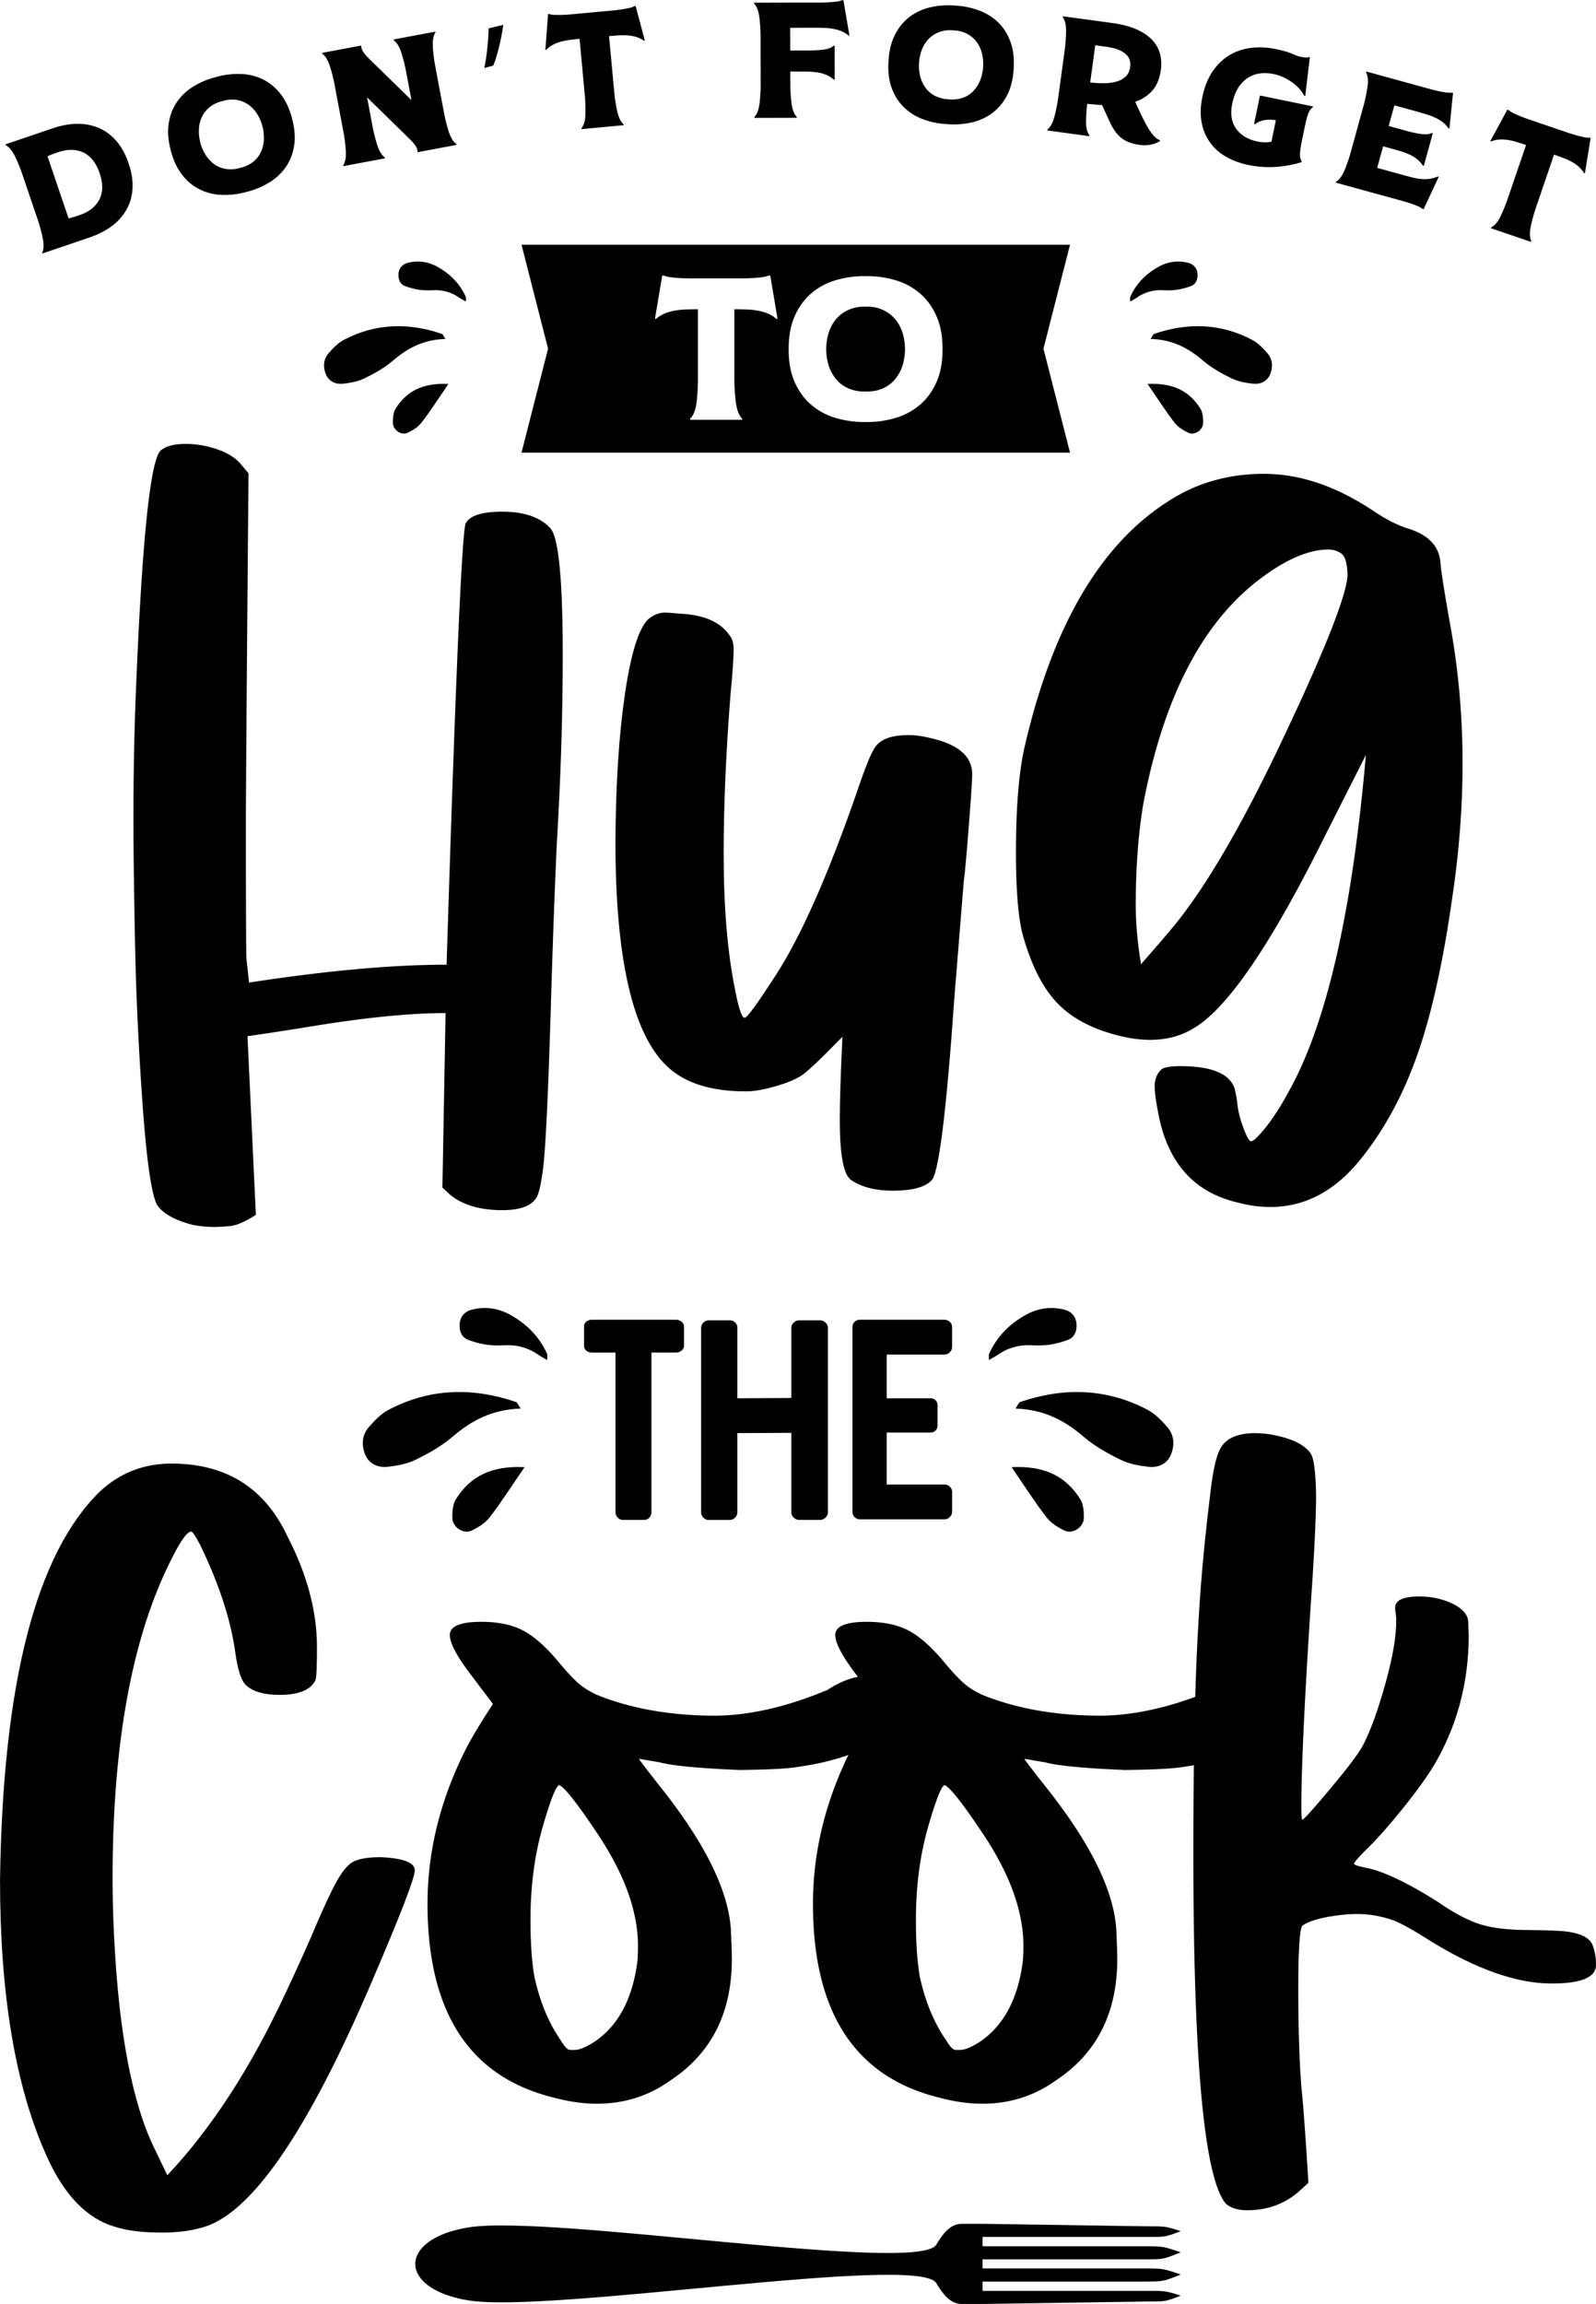
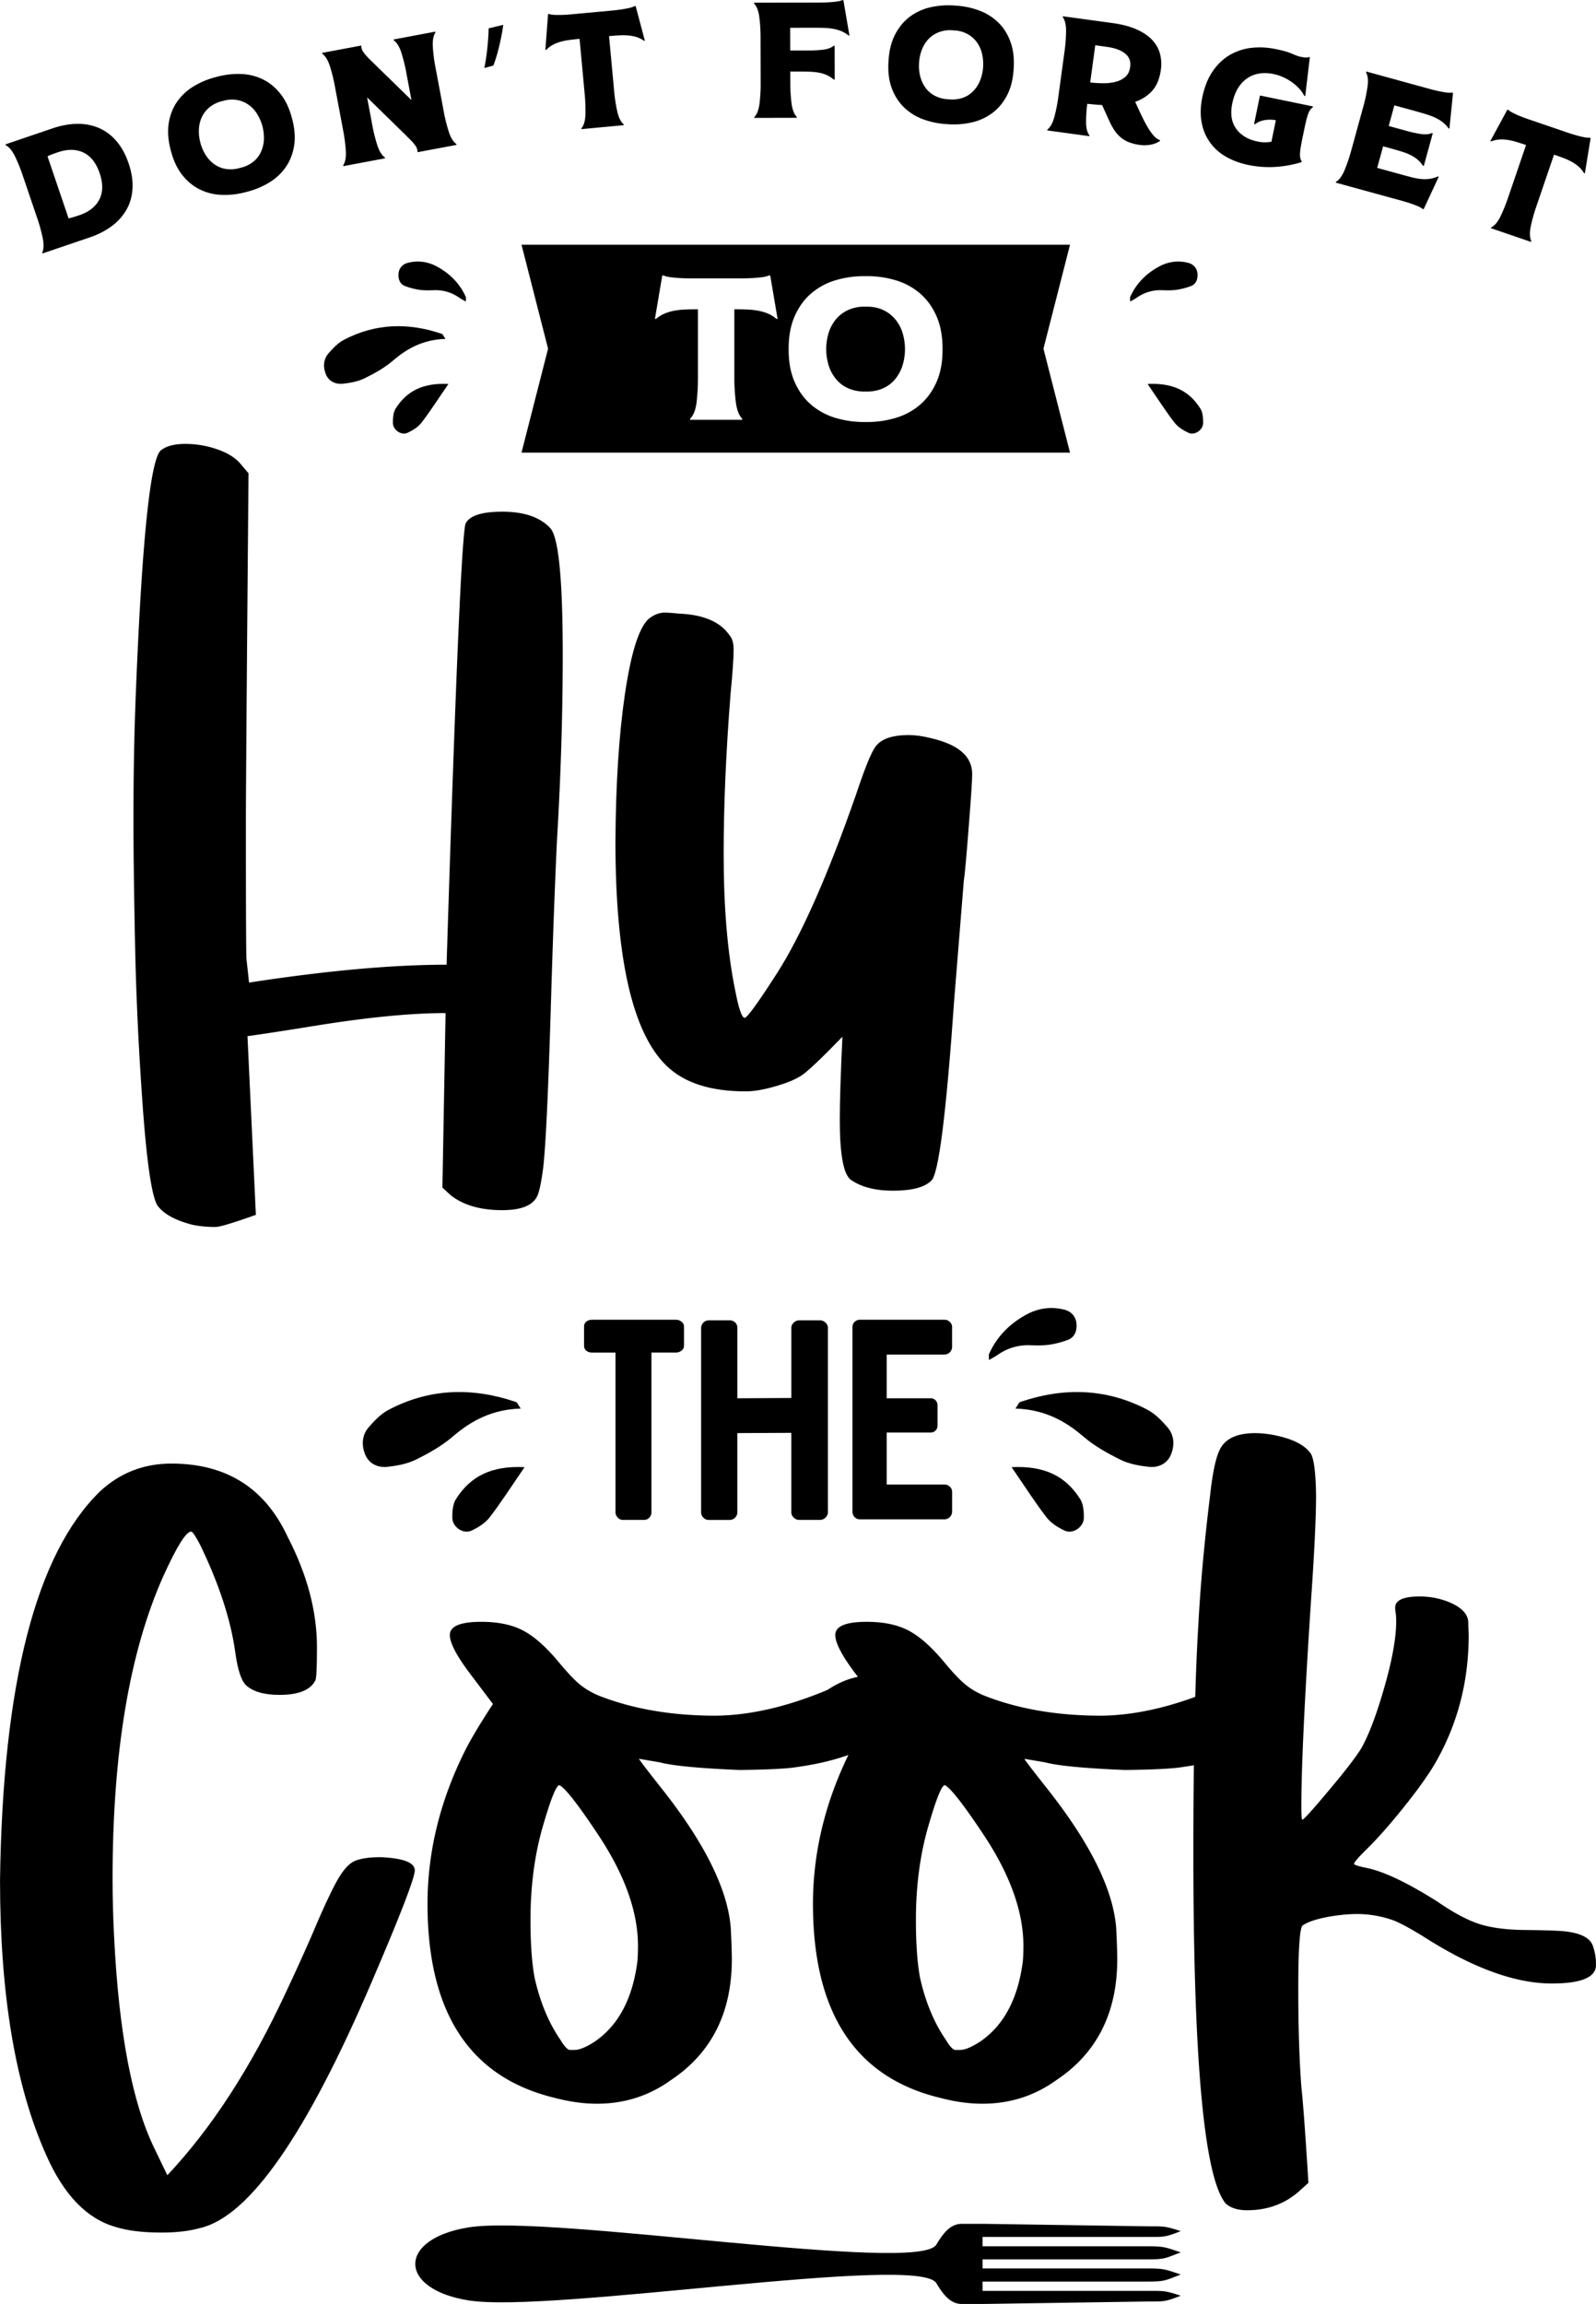
<svg xmlns="http://www.w3.org/2000/svg" id="Layer_1" data-name="Layer 1" viewBox="0 0 3424.72 4942.5">
  <defs>
    <style>.cls-1{fill-rule:evenodd;}</style>
  </defs>
  <title>svg</title>
  <path d="M887.06,4963.83q-61,0-99-12Q695.55,4925.72,639,4797.33q-99-220.9-99-589.77,8.7-633.32,214.37-833.55,64.17-59.82,153.43-59.85,176.27,0,249.19,156.71,63.1,121.86,63.1,237.21,0,63.11-3.25,70.74-15.27,31.54-77.27,31.54-49,0-71.81-20.66-15.26-15.21-22.84-69.64-14.19-104.46-75.08-230.7Q954.51,3460,950.19,3460q-16.34,0-59.85,95.77Q781.48,3799.52,781.5,4204.28q0,62,3.28,125.14,15.22,309,87,454.86L899,4840.85q142.55-151.24,254.63-392.83,28.27-59.82,54.41-119.7,33.74-80.49,53.86-117t39.17-44.61q19-8.17,56.05-8.18,72.87,3.29,72.9,28.31,0,24-92.49,239.4Q1127.54,4917,969.78,4954,934.94,4963.81,887.06,4963.83Z" transform="translate(-539.94 -174.5)" />
  <path d="M1820.81,4687.42q-43.53,0-92.48-13.05-271-66.37-271-415.69,0-167.57,80.53-328.63,18.46-37,59.85-100.11l-46.8-62q-45.7-59.82-45.71-86,0-28.27,67.49-28.29,55.47,0,91.38,19.59t76.18,68.55q27.21,32.66,44.62,46.8t41.36,23.93Q1935.07,3855,2075.45,3855q110.94-1.06,240.46-55.47,45.72-30.45,92.51-30.48,19.57,0,41.36,12,28.28,19.61,28.29,47.89a130.68,130.68,0,0,1-7.64,43.52q-10.86,19.62-58.75,44.62-66.39,34.83-160,47.87-30.48,5.45-125.14,6.53Q1996,3966,1955.75,3955.08l-44.62-7.6q0,2.17,49,64.2,139.26,176.31,148,300.34,2.18,45.7,2.19,65.27,0,173.05-131.68,260.08Q1908.92,4687.42,1820.81,4687.42Zm-47.87-115.35q15.22,0,42.43-17.39,77.27-52.24,92.48-174.11c.71-10.15,1.1-20.68,1.1-31.57q0-108.81-83.79-236.11-66.39-100.13-84.88-108.84-9.79,0-34.82,86-27.2,92.52-27.19,203.48,0,75.09,8.7,123,17.4,78.38,55.5,133.85,13,21.73,20.68,21.74Z" transform="translate(-539.94 -174.5)" />
  <path d="M2647.91,4687.42q-43.53,0-92.48-13.05-271-66.37-271-415.69,0-167.57,80.53-328.63,18.47-37,59.85-100.11l-46.8-62q-45.7-59.82-45.71-86,0-28.27,67.48-28.29,55.47,0,91.39,19.59t76.18,68.55q27.2,32.66,44.61,46.8t41.36,23.93Q2762.16,3855,2902.54,3855q111-1.06,240.47-55.47,45.7-30.45,92.51-30.48,19.58,0,41.36,12,28.26,19.61,28.28,47.89a130.66,130.66,0,0,1-7.63,43.52q-10.87,19.62-58.76,44.62-66.37,34.83-160,47.87-30.48,5.45-125.14,6.53-130.56-5.41-170.83-16.33l-44.61-7.6q0,2.17,49,64.2,139.26,176.31,148,300.34,2.18,45.7,2.18,65.27,0,173.05-131.68,260.08Q2736,4687.42,2647.91,4687.42ZM2600,4572.07q15.23,0,42.43-17.39,77.25-52.24,92.48-174.11,1.07-15.22,1.09-31.57,0-108.81-83.78-236.11-66.39-100.13-84.88-108.84-9.81,0-34.82,86-27.21,92.52-27.19,203.48,0,75.09,8.7,123,17.4,78.38,55.5,133.85,13,21.73,20.68,21.74Z" transform="translate(-539.94 -174.5)" />
  <path d="M3216,4915.93q-29.37,0-45.7-14.14-69.68-82.66-69.65-753,0-316.62,10.89-491.84,6.53-124,25-274.22,7.59-69.63,19.58-95.74,16.34-38.07,77.25-38.1a219.7,219.7,0,0,1,51.15,6.54q51.13,12,68.55,38.07,9.77,17.45,10.89,88.16,0,71.81-10.89,227.42-20.68,315.57-20.68,440.69c0,18.88.71,28.32,2.19,28.32q4.35,0,59.85-66.39,51.12-60.93,67.45-88.14,19.58-35.89,38.11-94.67,35.89-113.16,35.91-176.29a123.53,123.53,0,0,0-1.09-17.94,77.09,77.09,0,0,1-1.1-11.44q0-23.92,52.22-23.93a166.08,166.08,0,0,1,63.13,11.95q39.15,16.34,41.34,41.36l1.09,29.38q0,152.39-74,278.57-22.86,38.11-68,94.15t-80,89.75q-24,24-23.94,28.31,0,3.27,26.1,8.69,55.47,10.92,153.45,72.9,52.18,35.94,90.29,47.9t97.41,12.5q59.29.57,83.24,2.71,53.3,5.46,62,31.56,6.48,19.62,6.51,35.92v7.6q-3.28,37-94.68,37-115.34,0-267.68-95.76-44.64-28.28-70.73-39.17a232.9,232.9,0,0,0-79.44-14.15q-26.1,0-58.75,5.45-42.43,7.64-58.76,19.58-8.7,12-8.7,134.94t6.51,210q5.42,47.88,15.24,206.74l-21.75,19.58Q3280.23,4915.91,3216,4915.93Z" transform="translate(-539.94 -174.5)" />
-   <path d="M1001,2806.62a241.07,241.07,0,0,1-47.35-4.53q-57.54-14.67-76.69-42.83-18-33.83-31-214.78T829.64,2195q-3.37-168.52-3.37-263.25,0-131.89,4.49-253.67,20.29-522,56.38-538.91,16.88-12.37,50.73-12.4A208.3,208.3,0,0,1,1005,1138q33.26,11.3,50.16,30.43l18.06,21.42q-5.67,659.57-5.66,749.76,0,254.79,1.13,290.87l5.65,51.85q249.12-38.32,423.9-38.33,28.17-900.81,40.58-945.91,12.38-25.92,78.93-25.93,71,0,103.71,36.08,26,31.58,26,270.59,0,191.69-12.4,399.11-6.8,142-13.55,369.8-7.87,258.16-15.78,330.32-6.75,53-14.65,65.38-15.78,27.08-73.28,27.08-71,0-111.6-32.71l-16.93-15.77,6.78-374.3q-110.49,0-278.47,27-90.24,14.67-146.59,22.55l18,383.33q-34.95,22.48-56.94,24.24C1017.34,2806,1007,2806.62,1001,2806.62Z" transform="translate(-539.94 -174.5)" />
+   <path d="M1001,2806.62a241.07,241.07,0,0,1-47.35-4.53q-57.54-14.67-76.69-42.83-18-33.83-31-214.78T829.64,2195q-3.37-168.52-3.37-263.25,0-131.89,4.49-253.67,20.29-522,56.38-538.91,16.88-12.37,50.73-12.4A208.3,208.3,0,0,1,1005,1138q33.26,11.3,50.16,30.43l18.06,21.42q-5.67,659.57-5.66,749.76,0,254.79,1.13,290.87l5.65,51.85q249.12-38.32,423.9-38.33,28.17-900.81,40.58-945.91,12.38-25.92,78.93-25.93,71,0,103.71,36.08,26,31.58,26,270.59,0,191.69-12.4,399.11-6.8,142-13.55,369.8-7.87,258.16-15.78,330.32-6.75,53-14.65,65.38-15.78,27.08-73.28,27.08-71,0-111.6-32.71l-16.93-15.77,6.78-374.3q-110.49,0-278.47,27-90.24,14.67-146.59,22.55l18,383.33C1017.34,2806,1007,2806.62,1001,2806.62Z" transform="translate(-539.94 -174.5)" />
  <path d="M2455.85,2728.81q-55.29,0-89.08-22.56-24.84-15.78-24.8-129.62,0-58.62,5.65-178.14-69.91,72.15-89.09,84t-49.6,20.83q-40.57,12.42-68.78,12.41-112.73,0-169.11-54.11-110.49-104.85-110.48-482.53,1.13-184.89,20.27-315.11t49.63-160.68c10.5-9,21.77-13.9,33.83-14.64q12.38,0,33.8,2.24,77.78,3.42,107.11,46.23c6,6.78,9,16.93,9,30.46q0,27.08-6.74,97-14.71,187.14-14.68,341.6,0,172.51,24.8,293.12,11.24,58.66,20.3,58.63,7.88,0,68.78-94.71,78.9-122.85,170.24-384.42,28.15-84.57,41.7-102.61,18-24.78,71-24.8,22.53,0,48.48,6.75,87.95,20.33,88,76.68,0,19.17-6.78,104.86-7.92,103.74-11.28,125.13l-20.3,251.42q-26,373.18-49.6,391.2Q2516.71,2728.79,2455.85,2728.81Z" transform="translate(-539.94 -174.5)" />
-   <path d="M3265.68,2763.76q-34.95,0-72.15-10.15-140.94-33.83-169.11-196.16-6.75-35-6.75-53,0-21.41,13.52-34.95,7.88-7.87,41.7-7.91,99.24,0,116.14,47.36a292.62,292.62,0,0,1,5.62,29.3q2.25,28.2,15.81,62c6,15,10.52,22.52,13.52,22.52s7.12-2.62,12.4-7.87q37.2-36.07,81.19-121.76,111.6-219.84,153.3-699l-89,175.89q-172.52,347.28-280.72,410.38-40.62,24.84-93.58,24.8-38.33,0-83.43-13.52-77.79-22.55-121.2-71.59t-69.34-143.75Q2720,2120,2720,2003.88q0-138.69,16.9-219.84,90.2-399.09,315.7-537.79,87.9-55.23,199.54-55.25,116.1,0,235.64,80.06,40.57,27.07,73.28,37.2,66.48,20.33,69.91,74.4,2.25,28.21,21.42,135.32,25.92,143.18,25.93,294.24,0,142.07-22.55,290.87-29.34,206.34-75,335.41t-121.16,222.68Q3377.29,2763.75,3265.68,2763.76ZM2988.34,2242.9q49.57-56.37,74.43-86.8,99.2-122.91,222.09-380,146.57-307.79,146.56-369.8-1.12-36.08-13.52-44.51a47.2,47.2,0,0,0-27.06-8.47q-59.78,0-136.43,55.23-195.06,138.69-261.54,492.68-15.84,97-15.81,215.34Q2977.06,2174.15,2988.34,2242.9Z" transform="translate(-539.94 -174.5)" />
  <path d="M1921.91,3005.62h68a19.16,19.16,0,0,1,12.56,4.28,13.09,13.09,0,0,1,5.21,10.42v41a13,13,0,0,1-5.21,10.41,19.11,19.11,0,0,1-12.56,4.29h-52.07v342.47a16.39,16.39,0,0,1-4.6,11.64,14.87,14.87,0,0,1-11.33,4.9h-45.34a15.19,15.19,0,0,1-11-4.9,15.87,15.87,0,0,1-4.9-11.64V3076.07H1811q-8,0-12.87-4a13.07,13.07,0,0,1-4.9-10.72v-41a13.1,13.1,0,0,1,4.9-10.72q4.9-4,12.87-4h110.89Z" transform="translate(-539.94 -174.5)" />
  <path d="M2255.19,3006.84h44.11a17,17,0,0,1,11.94,4.9q5.21,4.92,5.21,11v395.77a15.44,15.44,0,0,1-5.21,11.64,16.86,16.86,0,0,1-11.94,4.9h-44.11a16.87,16.87,0,0,1-12-4.9,15.44,15.44,0,0,1-5.21-11.64V3248.23l-115.79.61v169.7a16.73,16.73,0,0,1-16.54,16.54h-45.34a15.17,15.17,0,0,1-11-4.9,15.83,15.83,0,0,1-4.9-11.64V3022.77a16.8,16.8,0,0,1,15.92-15.93h45.34a16.43,16.43,0,0,1,11.64,4.6,14.9,14.9,0,0,1,4.9,11.33v151.32l115.79-.61V3022.77q0-6.12,5.21-11A17,17,0,0,1,2255.19,3006.84Z" transform="translate(-539.94 -174.5)" />
  <path d="M2566.41,3080.36H2442.65v93.73h93.74a14.68,14.68,0,0,1,15.31,15.32v42.89a14.68,14.68,0,0,1-15.31,15.31h-93.74v111.51h123.76a16.46,16.46,0,0,1,11.64,4.59A14.94,14.94,0,0,1,2583,3375v42.28a16.73,16.73,0,0,1-16.54,16.54H2385.68a15.61,15.61,0,0,1-11.95-4.9,16.44,16.44,0,0,1-4.59-11.64V3021.54a15.41,15.41,0,0,1,4.59-11.33,16.16,16.16,0,0,1,11.95-4.59h180.73a16.46,16.46,0,0,1,11.64,4.59,15,15,0,0,1,4.9,11.33v42.28a16.73,16.73,0,0,1-16.54,16.54Z" transform="translate(-539.94 -174.5)" />
  <path d="M1657.34,3196.19c-60.11,1.75-105.08,24.91-146.21,60.3-23.47,20.19-51.61,35.86-79.59,49.59-18.19,8.92-39.65,12.78-60.08,15.07-20.13,2.27-39.19-6.06-47.52-25.51-8.54-19.94-7.76-42.08,7.06-59.26,12.34-14.3,26.44-28.94,42.84-37.57,88.27-46.43,180.07-48.52,273.46-16.68C1649.83,3183,1651.18,3187.35,1657.34,3196.19Z" transform="translate(-539.94 -174.5)" />
-   <path d="M1714.14,3092.08c-8.59-5.06-14-7.8-18.93-11.22a112.52,112.52,0,0,0-69.71-20.53c-13.56.45-27.32.76-40.69-1.09a197,197,0,0,1-39.13-10.06c-14.64-5.25-19.92-17.72-19.53-32.47.42-15.95,9.7-28.3,25.42-32.47,28.78-7.63,56.94-3.55,82.58,10.48,35.44,19.39,63.18,47,79.88,84.57C1714.91,3081.26,1714.14,3084,1714.14,3092.08Z" transform="translate(-539.94 -174.5)" />
  <path d="M1665.57,3321.87c-29.85,43.38-51,76.8-75.18,107.92-9.53,12.29-24.63,21.73-39.07,28.36-17.29,7.93-40.44-7.77-40.77-27.18-.23-13.59.84-29.59,7.72-40.49C1549.43,3341.13,1594.86,3318.34,1665.57,3321.87Z" transform="translate(-539.94 -174.5)" />
  <path d="M2718.86,3196.19c60.11,1.75,105.08,24.91,146.21,60.3,23.47,20.19,51.61,35.86,79.59,49.59,18.19,8.92,39.65,12.78,60.08,15.07,20.13,2.27,39.19-6.06,47.52-25.51,8.54-19.94,7.76-42.08-7.06-59.26-12.34-14.3-26.43-28.94-42.84-37.57-88.27-46.43-180.06-48.52-273.46-16.68C2726.37,3183,2725,3187.35,2718.86,3196.19Z" transform="translate(-539.94 -174.5)" />
  <path d="M2662.06,3092.08c8.59-5.06,14-7.8,18.93-11.22a112.52,112.52,0,0,1,69.71-20.53c13.56.45,27.32.76,40.69-1.09a197,197,0,0,0,39.13-10.06c14.64-5.25,19.92-17.72,19.53-32.47-.41-15.95-9.7-28.3-25.42-32.47-28.78-7.63-56.94-3.55-82.58,10.48-35.44,19.39-63.18,47-79.88,84.57C2661.29,3081.26,2662.06,3084,2662.06,3092.08Z" transform="translate(-539.94 -174.5)" />
  <path d="M2710.63,3321.87c29.85,43.38,51,76.8,75.18,107.92,9.53,12.29,24.63,21.73,39.08,28.36,17.28,7.93,40.43-7.77,40.76-27.18.23-13.59-.84-29.59-7.72-40.49C2826.77,3341.13,2781.34,3318.34,2710.63,3321.87Z" transform="translate(-539.94 -174.5)" />
  <path d="M2459.54,857.72A75.1,75.1,0,0,0,2434,839.09q-15-6.72-33.59-6.72h-5.63a82.48,82.48,0,0,0-33.8,6.72,74.44,74.44,0,0,0-25.79,18.63,84.07,84.07,0,0,0-16.47,28.82,119.59,119.59,0,0,0,0,73.89,86.68,86.68,0,0,0,16.47,28.82,70.79,70.79,0,0,0,25.79,18.63,84.79,84.79,0,0,0,33.8,6.51h5.63q18.63,0,33.59-6.51a71.35,71.35,0,0,0,25.57-18.63A86.83,86.83,0,0,0,2476,960.43a119.39,119.39,0,0,0,0-73.89A84.22,84.22,0,0,0,2459.54,857.72Z" transform="translate(-539.94 -174.5)" />
  <path d="M2836,699.5H1659l57,223-57,223H2836l-57-223ZM2206.23,858.81A70,70,0,0,0,2187,846.89a105,105,0,0,0-21.45-6.07,174.71,174.71,0,0,0-23.62-2.38q-12.35-.44-26.22-.44V982.32a423,423,0,0,0,3.25,55.47q3.26,24.27,13.65,35.1v2.17H2020.75v-2.17q10.83-10.83,13.87-35.1a452.13,452.13,0,0,0,3-55.47V838q-13.86,0-26.21.44a169,169,0,0,0-23.41,2.38,105.55,105.55,0,0,0-21.23,6.07,70,70,0,0,0-19.29,11.92l-2.16-.44,15.6-92.3,2.17-.87a54.33,54.33,0,0,0,15,3.9q9.32,1.29,21.23,1.95t25.57.65h103.58q13.65,0,25.56-.65t21.46-1.95a54.78,54.78,0,0,0,15.16-3.9l2.17.87,15.6,92.3Zm356.23,65.87q0,40.3-13,69.55t-35.1,48.32a142,142,0,0,1-51.57,28.17,210.28,210.28,0,0,1-62.41,9.1h-5.63a211.71,211.71,0,0,1-62.84-9.1,141.82,141.82,0,0,1-51.57-28.17q-22.11-19.07-35.11-48.32t-13-69.55v-2.17q0-40.31,13-69.77t35.11-48.54A142.11,142.11,0,0,1,2331.91,776a211.71,211.71,0,0,1,62.84-9.1h5.63a210.28,210.28,0,0,1,62.41,9.1,142.28,142.28,0,0,1,51.57,28.17q22.09,19.08,35.1,48.54t13,69.77Z" transform="translate(-539.94 -174.5)" />
  <path d="M1495.85,901.55c-46.22,1.35-80.81,19.16-112.44,46.37-18.05,15.53-39.68,27.58-61.2,38.14-14,6.86-30.5,9.82-46.21,11.59-15.48,1.74-30.14-4.66-36.54-19.62-6.57-15.33-6-32.36,5.43-45.58,9.49-11,20.33-22.25,32.94-28.89,67.89-35.71,138.48-37.31,210.3-12.82C1490.08,891.4,1491.11,894.75,1495.85,901.55Z" transform="translate(-539.94 -174.5)" />
  <path d="M1539.54,821.49c-6.61-3.9-10.77-6-14.57-8.64a86.45,86.45,0,0,0-53.6-15.78c-10.43.34-21,.58-31.29-.84a151,151,0,0,1-30.09-7.74c-11.26-4-15.32-13.63-15-25,.32-12.26,7.47-21.76,19.55-25,22.13-5.87,43.79-2.73,63.51,8.06,27.26,14.91,48.59,36.18,61.43,65C1540.13,813.17,1539.54,815.25,1539.54,821.49Z" transform="translate(-539.94 -174.5)" />
  <path d="M1502.19,998.2c-23,33.36-39.25,59.06-57.82,83-7.33,9.45-18.94,16.7-30,21.8-13.29,6.1-31.1-6-31.35-20.9-.18-10.45.65-22.76,5.93-31.13C1412.87,1013,1447.8,995.49,1502.19,998.2Z" transform="translate(-539.94 -174.5)" />
-   <path d="M3008.75,901.55c46.23,1.35,80.81,19.16,112.44,46.37,18,15.53,39.69,27.58,61.21,38.14,14,6.86,30.49,9.82,46.2,11.59,15.49,1.74,30.14-4.66,36.55-19.62,6.57-15.33,6-32.36-5.43-45.58-9.49-11-20.33-22.25-32.94-28.89-67.89-35.71-138.48-37.31-210.31-12.82C3014.53,891.4,3013.49,894.75,3008.75,901.55Z" transform="translate(-539.94 -174.5)" />
  <path d="M2965.07,821.49c6.61-3.9,10.77-6,14.56-8.64a86.47,86.47,0,0,1,53.61-15.78c10.42.34,21,.58,31.29-.84a151.18,151.18,0,0,0,30.09-7.74c11.26-4,15.32-13.63,15-25-.32-12.26-7.46-21.76-19.55-25-22.13-5.87-43.79-2.73-63.5,8.06-27.26,14.91-48.59,36.18-61.43,65C2964.48,813.17,2965.07,815.25,2965.07,821.49Z" transform="translate(-539.94 -174.5)" />
  <path d="M3002.42,998.2c23,33.36,39.25,59.06,57.82,83,7.33,9.45,18.94,16.7,30.05,21.8,13.29,6.1,31.09-6,31.35-20.9.18-10.45-.65-22.76-5.94-31.13C3091.74,1013,3056.8,995.49,3002.42,998.2Z" transform="translate(-539.94 -174.5)" />
  <path class="cls-1" d="M3073.55,5053.82c-34.23,13.27-34.45,15.08-71.44,15.08H2648.39v20h354.78c34.66,0,37.73-.58,70.38,10.39-34.23,13.26-34.45,12.39-71.44,12.39L2648.39,5117h-44.91c-26.19,0-41.93-24.24-54.53-44.86-38.64-63.26-826,65.2-1002.83,37.31-153.63-24.22-153.2-132.7,0-156.85,176.81-27.88,964.18,100.59,1002.83,37.31,12.59-20.61,28.35-44.86,54.53-44.86h44.91l354.78,5.37c34.66,0,37.73-.58,70.38,10.38-34.23,13.26-34.45,12.39-71.44,12.39H2648.39v20h354.78c34.66,0,37.73,2.08,70.38,13.06-34.23,13.26-34.45,15.07-71.44,15.07H2648.39v19.47h354.78C3037.83,5040.77,3040.9,5042.86,3073.55,5053.82Z" transform="translate(-539.94 -174.5)" />
  <path d="M652.8,449.82q27.41-9.31,52.48-9.63a114.66,114.66,0,0,1,46.39,8.67q21.33,9,37.85,28t26.41,48.09q9.87,29.09,8.35,54.22t-13,45.24a114.54,114.54,0,0,1-31.51,35.14q-20.07,15-47.49,24.33L631,718.28l-.57-1.67q5.19-11.08,1.33-30.66a344.34,344.34,0,0,0-12-43.65l-30.9-90.95a344,344,0,0,0-17-41.94q-8.87-17.87-19.73-23.51l-.57-1.67ZM710.14,636.2q31.1-10.58,43-33.81t.63-56.34q-11.25-33.09-34.82-44.3t-54.66-.63c-3.35,1.13-7.23,2.52-11.65,4.14a97.67,97.67,0,0,0-10.75,4.58l45.21,133.08a104,104,0,0,0,11.48-3C702.94,638.59,706.8,637.33,710.14,636.2Z" transform="translate(-539.94 -174.5)" />
  <path d="M1166.87,429.75q8.34,31.75,4.16,57.5t-17.66,45.35a115.64,115.64,0,0,1-34.81,32.88,171.54,171.54,0,0,1-47.29,20.1l-4.44,1.16a172.33,172.33,0,0,1-51.41,5.84A115.65,115.65,0,0,1,969,581.06q-21.36-10.44-37.67-30.81t-24.65-52.12l-.45-1.71q-8.34-31.76-4.2-57.67t17.61-45.52a115.76,115.76,0,0,1,34.81-32.88A172.61,172.61,0,0,1,1002,340.16l4.44-1.16a171.11,171.11,0,0,1,51.07-5.75A115.65,115.65,0,0,1,1104,344.77q21.38,10.46,37.72,31T1166.42,428Zm-197,50.66a90.72,90.72,0,0,0,12.29,28,70.69,70.69,0,0,0,18.94,19.3,57.62,57.62,0,0,0,24.18,9.35,69.15,69.15,0,0,0,28-1.88l4.44-1.16a68.16,68.16,0,0,0,25.12-12.08,58.18,58.18,0,0,0,16.29-20,70.84,70.84,0,0,0,7-26.12,97.36,97.36,0,0,0-15.3-58.23,68.29,68.29,0,0,0-18.95-19.3,61,61,0,0,0-24-9.4,66,66,0,0,0-27.85,1.67l-4.44,1.16A67.39,67.39,0,0,0,990.34,404a60.51,60.51,0,0,0-16.46,20,68.41,68.41,0,0,0-7,26.12A91.23,91.23,0,0,0,969.88,480.41Z" transform="translate(-539.94 -174.5)" />
  <path d="M1315.05,272.23l.32,1.73a12.66,12.66,0,0,0,.31,3.54,22.76,22.76,0,0,0,3.71,8.29,72,72,0,0,0,6.62,8.45q3.62,4,7.15,7.46t5.71,5.58l84,82-11-58.31A344,344,0,0,0,1401,287q-6.24-18.94-16.21-26.06l-.32-1.73L1474,242.38l.32,1.74q-6.69,10.24-5.65,30.16a343.45,343.45,0,0,0,5.74,44.91l17.72,94.4a343.1,343.1,0,0,0,10.95,43.93q6.26,19,16.21,26.06l.32,1.74L1436,501l-.32-1.73a12.29,12.29,0,0,0-.31-3.54,22.63,22.63,0,0,0-3.71-8.28A71.88,71.88,0,0,0,1425,479c-2.41-2.66-4.86-5.13-7.32-7.43a69.76,69.76,0,0,1-5.54-5.6l-84.49-82.58,11.08,59a342.13,342.13,0,0,0,10.94,43.94q6.25,18.94,16.21,26.06l.33,1.73-89.54,16.81-.33-1.73Q1283.05,519,1282,499a344,344,0,0,0-5.74-44.92l-17.73-94.39a344.23,344.23,0,0,0-10.94-43.94q-6.25-18.94-16.21-26.06l-.33-1.73Z" transform="translate(-539.94 -174.5)" />
  <path d="M1619.88,227.76c-4,30.5-13.88,70-21.46,87.44l-19.25,5.15c4.85-21.7,8.93-59.34,9.31-85.05Z" transform="translate(-539.94 -174.5)" />
  <path d="M1787.55,449.73q8-9.6,8.61-29.52a369.75,369.75,0,0,0-1.71-45.24l-10.86-117.08q-11.25,1-21.24,2.32a138.28,138.28,0,0,0-18.81,3.7,85.65,85.65,0,0,0-16.77,6.52A56.86,56.86,0,0,0,1712,281.55l-1.79-.19,5.71-76.07,1.7-.86a44.37,44.37,0,0,0,12.42,2q7.65.34,17.38,0t20.79-1.39l22.33-2.08,39.38-3.65,22.32-2.07q11.09-1,20.7-2.45t17.26-3.2a44.46,44.46,0,0,0,12-4.3l1.82.54,19.61,73.72-1.73.51a57.07,57.07,0,0,0-16.54-8.22,85.15,85.15,0,0,0-17.86-3.3,142.76,142.76,0,0,0-19.34-.16q-10.07.58-21.31,1.62l10.86,117.08a344,344,0,0,0,6.81,44.77q4.47,19.44,13.72,27.45l.16,1.76-90.71,8.41Z" transform="translate(-539.94 -174.5)" />
  <path d="M2158.6,425.65q8.46-8.83,11.06-28.62a344.62,344.62,0,0,0,2.54-45.21l-.23-96a341.47,341.47,0,0,0-2.75-45.19q-2.7-19.77-11.19-28.58v-1.76l117.23-.28,22.42-.05q11.13,0,20.84-.58t17.29-1.63a44,44,0,0,0,12.18-3.2l1.77.7,12.88,75.18-1.76.36a62.75,62.75,0,0,0-16.09-9.67,84.87,84.87,0,0,0-17.67-4.9,146.49,146.49,0,0,0-19.6-1.9q-10.24-.33-21.89-.3l-50.15.11.12,48.73,40.25-.09a255.51,255.51,0,0,0,31.43-1.84q14.11-1.8,21.87-8.52l1.77.7.17,71.68-1.77.71a62.81,62.81,0,0,0-15.91-10.2,75.9,75.9,0,0,0-17.14-5.08,136.83,136.83,0,0,0-19.07-1.9q-10.07-.33-21.72-.3l-19.78,0,.06,23.66a344.8,344.8,0,0,0,2.75,45.19q2.7,19.78,11.19,28.58v1.77l-91.11.21Z" transform="translate(-539.94 -174.5)" />
  <path d="M2715,323.32q-2.13,32.78-14.23,55.88t-31.08,37.44a115.69,115.69,0,0,1-43.41,20.2A171.63,171.63,0,0,1,2575,441l-4.58-.3a172.41,172.41,0,0,1-50.61-10.7,115.77,115.77,0,0,1-40.46-25.61q-17-16.67-26-41.14T2446.47,306l.12-1.76q2.11-32.77,14.23-56t31.1-37.62a115.7,115.7,0,0,1,43.41-20.2,172.57,172.57,0,0,1,51.57-4.1l4.58.3a171.21,171.21,0,0,1,50.27,10.68,115.73,115.73,0,0,1,40.45,25.61q17,16.68,26,41.31t6.91,57.42Zm-202.91-14.17a91.06,91.06,0,0,0,2.81,30.44,70.72,70.72,0,0,0,11.88,24.29,57.55,57.55,0,0,0,20,16.51,69.07,69.07,0,0,0,27.14,7.06l4.58.3a68,68,0,0,0,27.65-3.52,58,58,0,0,0,21.77-13.81,70.81,70.81,0,0,0,14.91-22.57,97.48,97.48,0,0,0,3.88-60.08,68.53,68.53,0,0,0-11.88-24.3A61,61,0,0,0,2615,247a66,66,0,0,0-26.95-7.23l-4.59-.3a67.28,67.28,0,0,0-27.83,3.69,60.58,60.58,0,0,0-22,13.8,68.38,68.38,0,0,0-14.9,22.56A91.16,91.16,0,0,0,2512.08,309.15Z" transform="translate(-539.94 -174.5)" />
  <path d="M2927.36,224q30.09,4.11,51.09,13.4t33.47,22.39a69.1,69.1,0,0,1,17,29.59,85.87,85.87,0,0,1,2,34.67q-4,29.39-18.88,45.53a84.37,84.37,0,0,1-36.14,23.22l3,6.82q6,13.31,12,25.7T3003,448a112.84,112.84,0,0,0,12.57,17.58q6.48,7.31,13.64,9.7l-.24,1.75a53.76,53.76,0,0,1-20.33,7.92,72.18,72.18,0,0,1-22.52.48,109.27,109.27,0,0,1-21.93-5.13,63.42,63.42,0,0,1-17.73-9.73,70.44,70.44,0,0,1-14.61-15.72,137,137,0,0,1-12.52-23.1l-14.53-31.92q-8.14-.39-15.88-1.1L2873,397.24a307.43,307.43,0,0,0-2.52,40.64q.23,17.85,7.18,27l-.24,1.75-90.26-12.33.24-1.75q9.59-7.6,14.89-26.84a343.61,343.61,0,0,0,8.74-44.42l13-95.16a343.74,343.74,0,0,0,3.5-45.14q.06-19.95-7.15-29.85l.24-1.75ZM2879.29,351.4a263.83,263.83,0,0,0,29,1.65,97.94,97.94,0,0,0,26.65-3.31A48.6,48.6,0,0,0,2955.12,339q8.15-7.44,10-21.09,2.4-17.49-10.73-28.37T2915,275l-24.84-3.4Z" transform="translate(-539.94 -174.5)" />
  <path d="M3331.17,489.6a125.8,125.8,0,0,0-1.65,14.08,35.93,35.93,0,0,0,.57,9.5,26.27,26.27,0,0,0,3,7.46l-.35,1.73a245.12,245.12,0,0,1-58.2,10.34,220.38,220.38,0,0,1-55.55-4.25q-28.36-5.87-49.54-18.53a104.81,104.81,0,0,1-51.23-74.12q-4.24-24,1.62-52.38,7-33.93,22.66-56.52t36.93-34.8a117.83,117.83,0,0,1,46.36-15,162.85,162.85,0,0,1,51,2.59l4.15.85q19.73,4.08,31.46,9.21T3329.3,296q5.19,1.06,10.28,1.76a18.93,18.93,0,0,0,9.39-.95l1.65.7q-2.51,20.89-4.94,41.41t-4.91,41.27l-1.87.34a70.1,70.1,0,0,0-12.6-17.57A105,105,0,0,0,3309.52,349a108.9,108.9,0,0,0-18.5-9.94,96.7,96.7,0,0,0-17.42-5.58q-34.57-7.14-58.22,9.57t-31.25,53.62q-6.77,32.78,8.34,53.88T3238,478a72.35,72.35,0,0,0,19.48,1.69,75.83,75.83,0,0,0,10.71-1.19l9.5-46a65.73,65.73,0,0,0-23.55-.35,45.22,45.22,0,0,0-21.52,9.07l-1.59-1,12.56-60.87,113.78,23.48-.35,1.73a26.14,26.14,0,0,0-5.68,5.68,35.87,35.87,0,0,0-4.28,8.49,125.18,125.18,0,0,0-4,13.41q-2,8.06-4.66,20.85l-3.22,15.57Q3332.53,481.24,3331.17,489.6Z" transform="translate(-539.94 -174.5)" />
  <path d="M3406.68,564.56q10.5-6.25,18.3-24.63a344.41,344.41,0,0,0,14.53-42.88L3465,404.43a343.55,343.55,0,0,0,9.42-44.28q2.68-19.77-3.15-30.53l.47-1.7,113,31.05,21.63,5.94q10.72,3,20.23,5t17.1,3.05a44.23,44.23,0,0,0,12.59.16l1.52,1.15-7.67,75.9-1.8-.13a62.21,62.21,0,0,0-12.92-13.62A85.37,85.37,0,0,0,3619.7,427a149.64,149.64,0,0,0-18.38-7.06q-9.8-3-21-6.14L3532,400.5l-12.16,44.26,38.81,10.67a255.94,255.94,0,0,0,30.77,6.62q14.09,2,23.36-2.37l1.52,1.15-19,69.12-1.89.21a62.88,62.88,0,0,0-12.61-14.08,75.56,75.56,0,0,0-15.16-9.48,137,137,0,0,0-17.87-6.92q-9.61-3-20.85-6.09l-19.07-5.24-12.72,46.31,53.46,14.68q11.23,3.09,21.16,5.63a129.62,129.62,0,0,0,19.36,3.49,78.86,78.86,0,0,0,18.39-.26,66.7,66.7,0,0,0,18.11-5.28l1.61.81L3595,622.89l-1.89.21a44.12,44.12,0,0,0-10.9-6.29q-7-3-16.27-6.12t-19.94-6l-21.63-5.93-118.15-32.46Z" transform="translate(-539.94 -174.5)" />
  <path d="M3739.7,662.31q11.19-5.49,19.93-23.42a370,370,0,0,0,16.94-42l38-111.29q-10.71-3.64-20.34-6.56a137.12,137.12,0,0,0-18.67-4.33,86.92,86.92,0,0,0-18-.91,57.3,57.3,0,0,0-18,4.12l-1.56-.9L3774.32,410l1.9-.1a44.15,44.15,0,0,0,10.51,6.94q6.84,3.46,15.86,7.1t19.55,7.23l21.22,7.24,37.43,12.77,21.22,7.24q10.53,3.6,19.89,6.23t17,4.14a45,45,0,0,0,12.72,1l1.45,1.23-12.26,75.29-1.79-.23a57.25,57.25,0,0,0-11.73-14.27,85.81,85.81,0,0,0-15-10.32,141.58,141.58,0,0,0-17.59-8.06q-9.4-3.57-20.1-7.23l-38,111.29a344.71,344.71,0,0,0-12.09,43.63q-3.89,19.57,1.29,30.66l-.57,1.67L3739.13,664Z" transform="translate(-539.94 -174.5)" />
</svg>